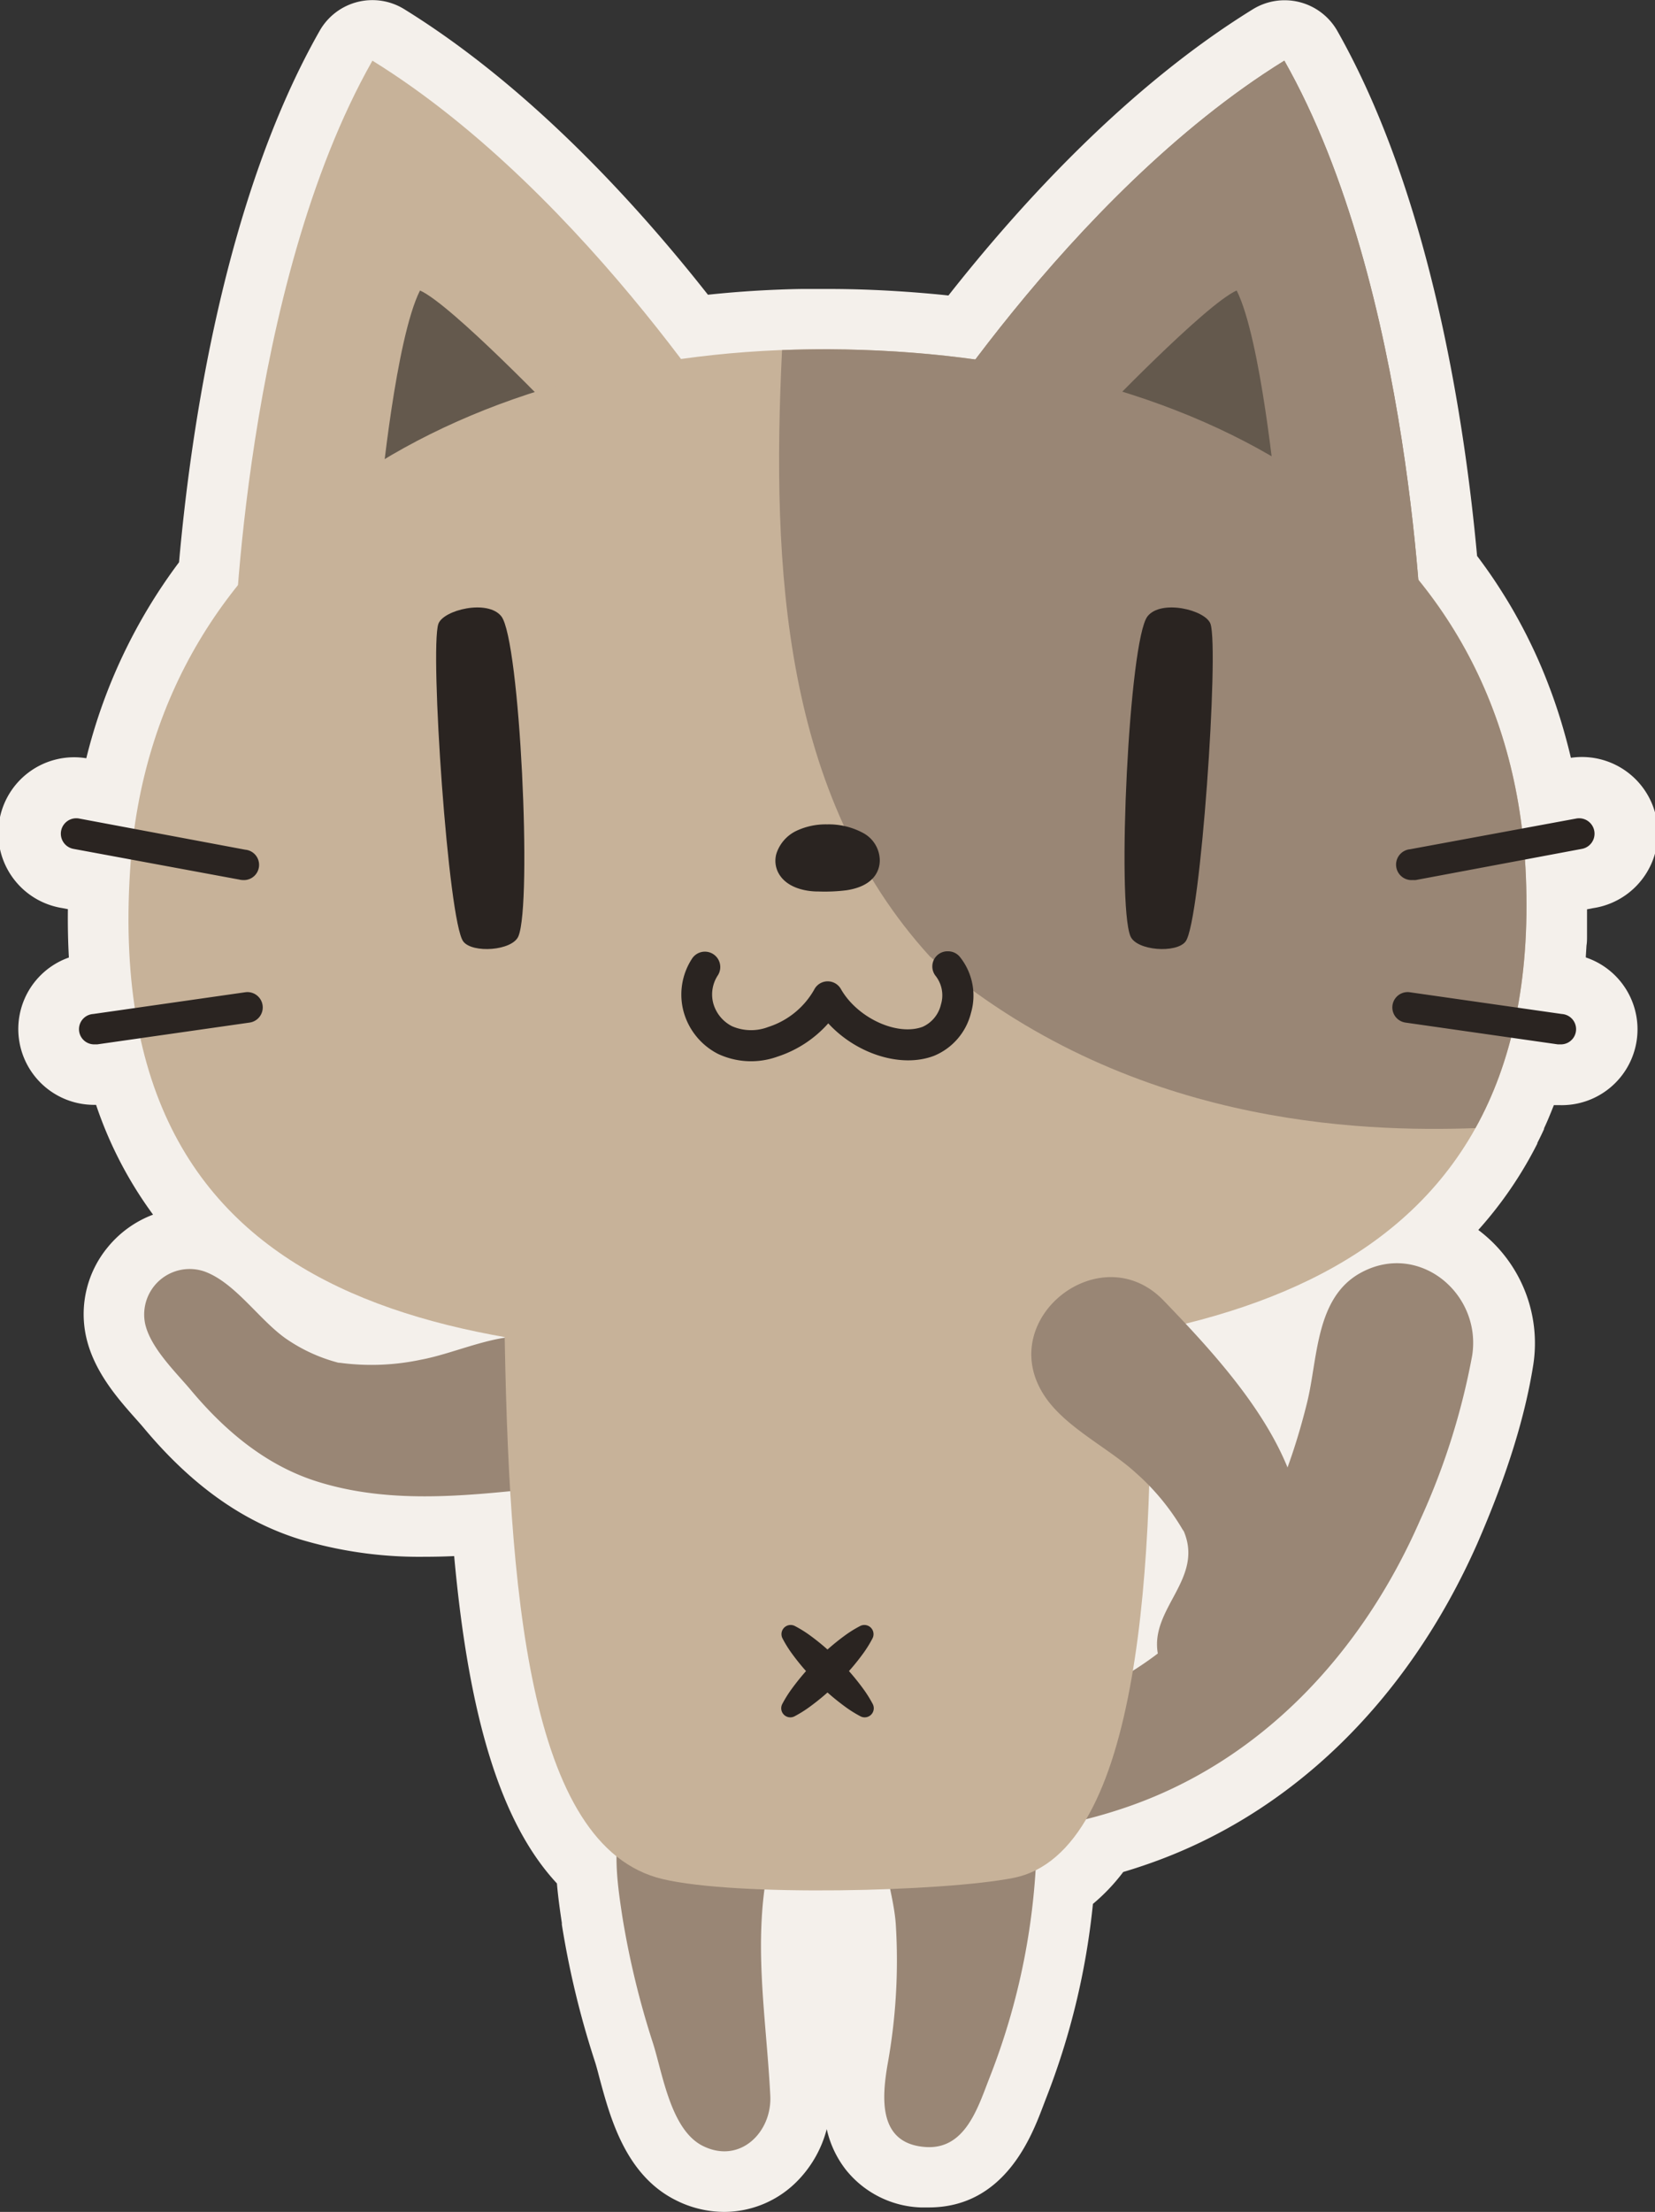
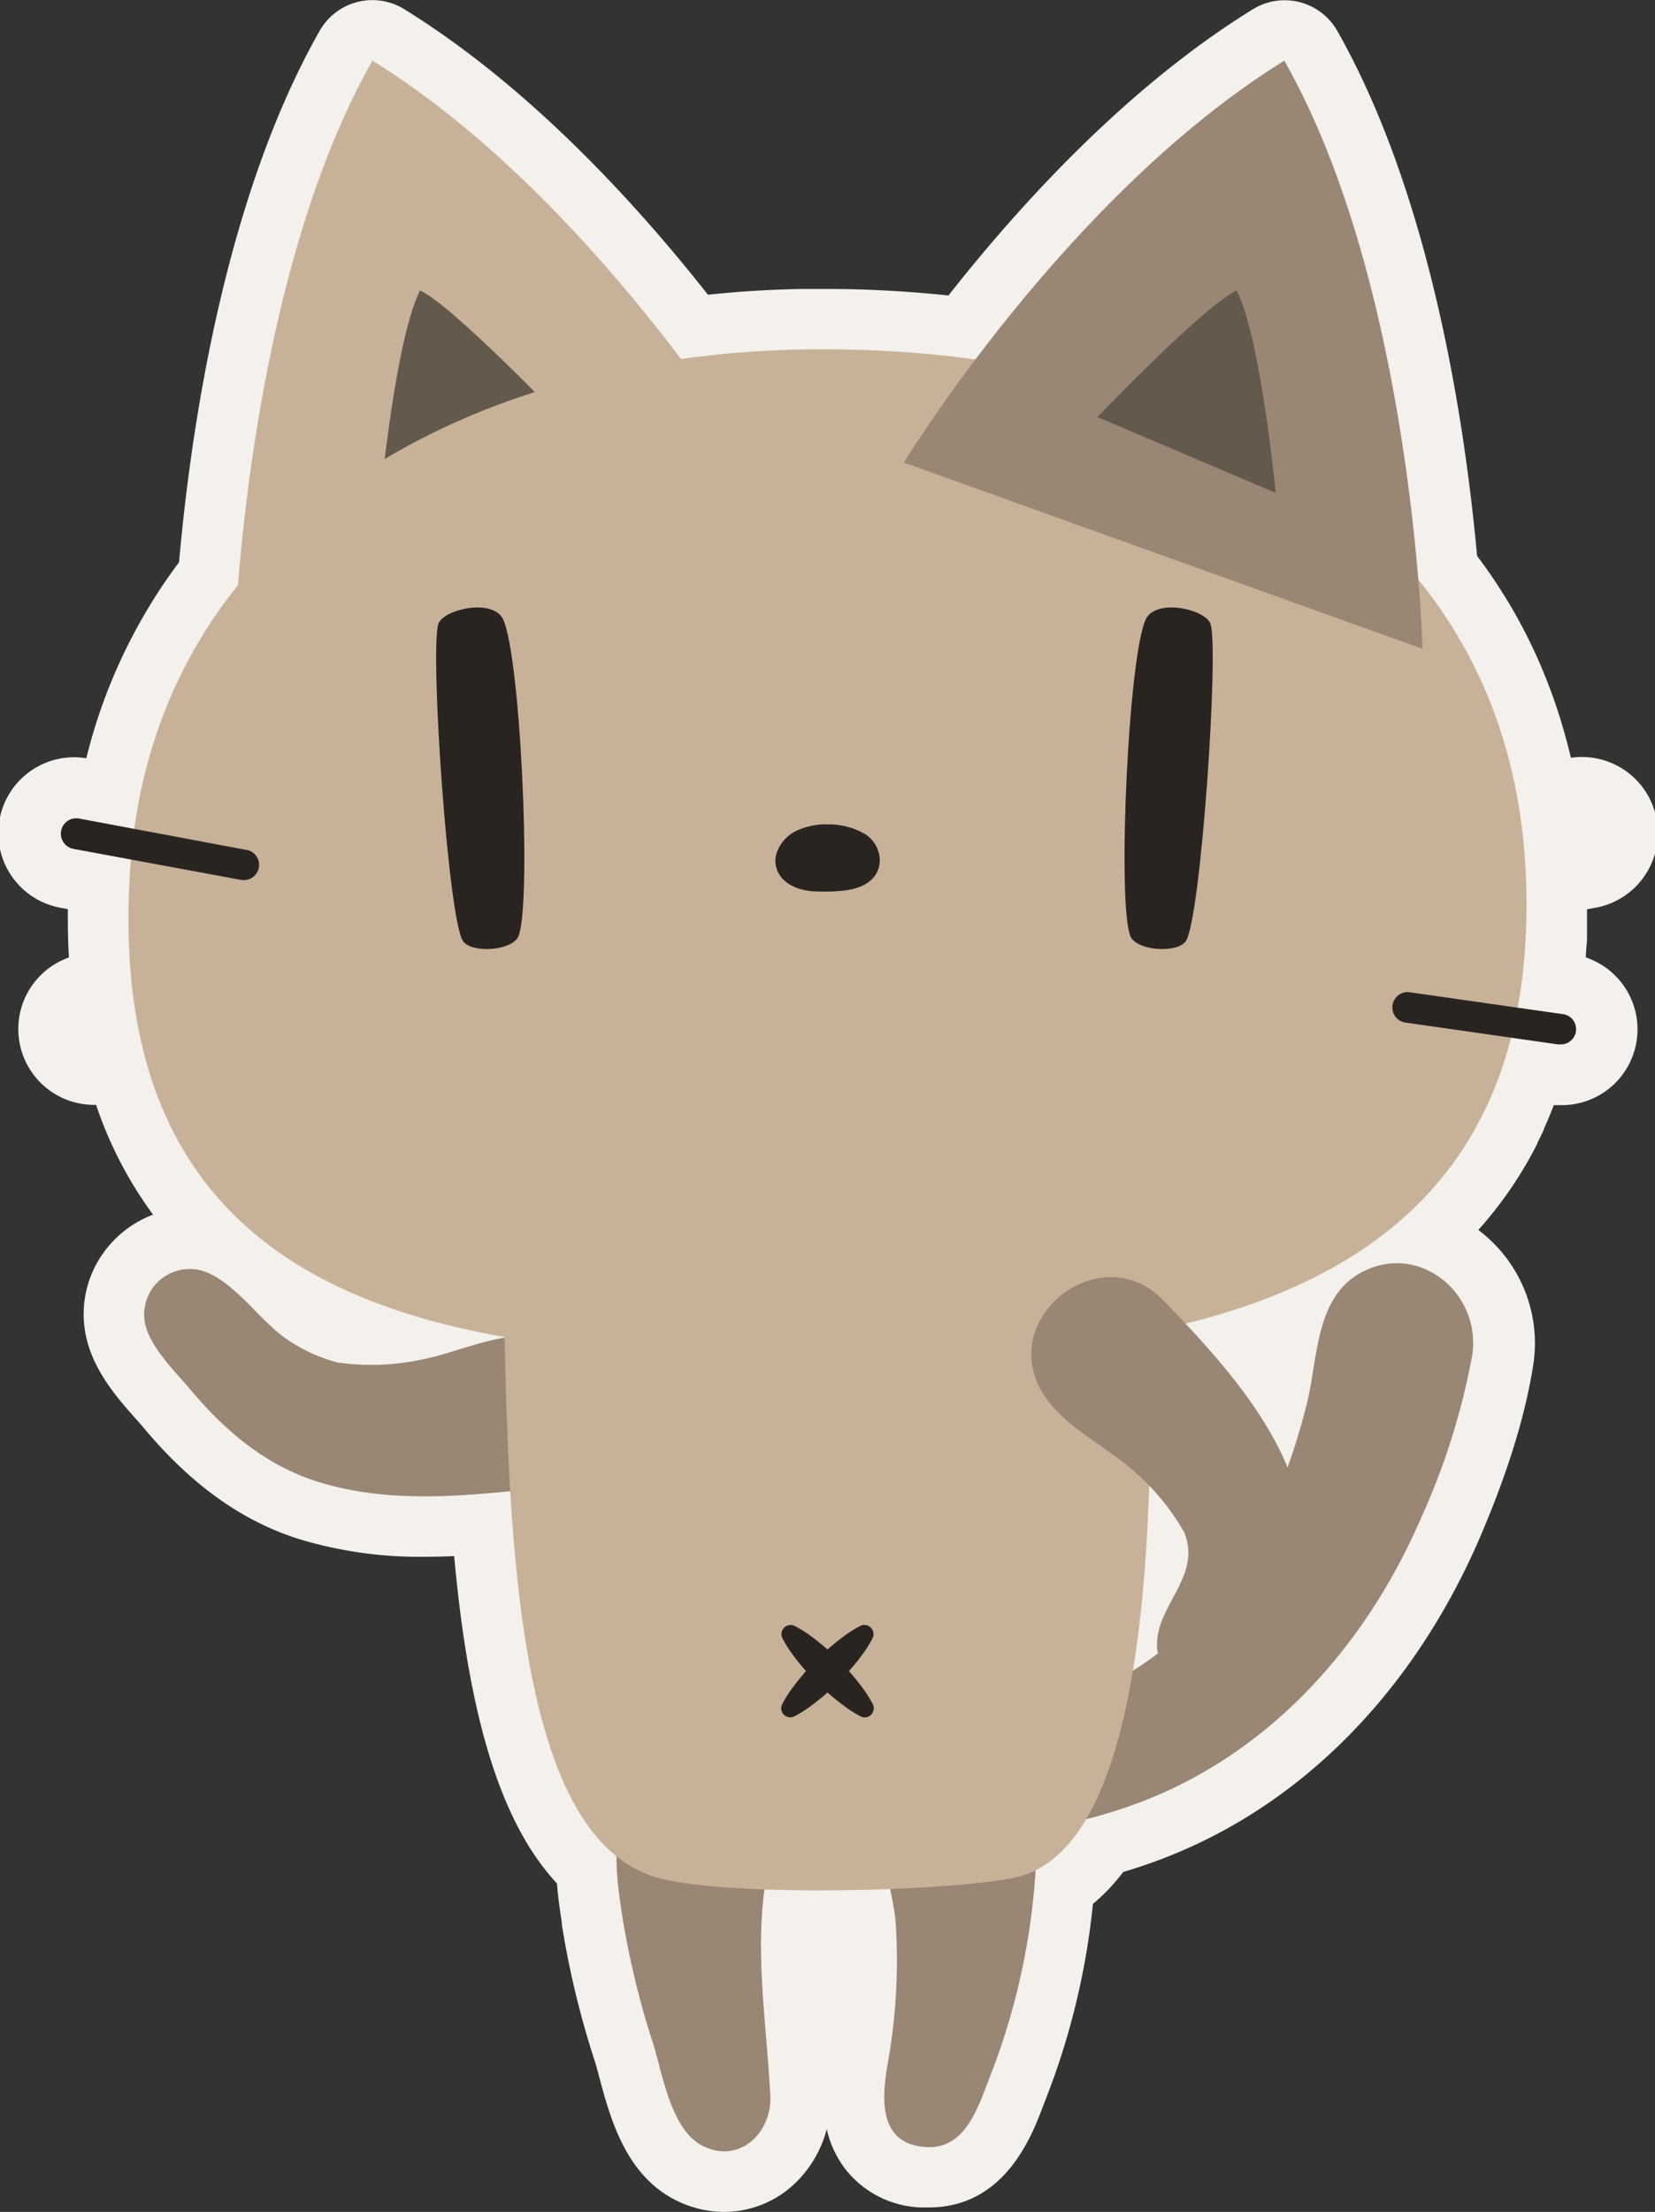
<svg xmlns="http://www.w3.org/2000/svg" width="218.42" height="291.71" viewBox="0 0 218.42 291.71">
  <rect x="0" y="0" width="218.42" height="291.71" fill="#333333" stroke="none" />
  <defs>
    <style>.a{fill:#f4f0eb;}.b{fill:#998675;}.c{fill:#c7b299;}.d{fill:#64594d;}.e{fill:#2a2421;}</style>
  </defs>
  <title>menuMiku</title>
  <path class="a" d="M467.59,425.71a14.25,14.25,0,0,1-6.45-1.57c-6.62-3.33-8.62-10.93-10-16-0.21-.81-0.41-1.58-0.62-2.24a117.62,117.62,0,0,1-4.37-18.08l0-.22c-0.23-1.54-.49-3.32-0.65-5.21-7.3-7.86-11.6-21.55-13.56-43.17-1.29.06-2.6,0.09-3.92,0.09A54.78,54.78,0,0,1,411.55,337c-7.56-2.36-14.28-7.15-20.55-14.65-0.33-.4-0.71-0.82-1.11-1.27-2.37-2.67-5.62-6.34-6.57-11a13.85,13.85,0,0,1,2.88-11.57,14.14,14.14,0,0,1,6-4.32,52.72,52.72,0,0,1-7.52-14.48h-0.12a10,10,0,0,1-3.47-19.43q-0.17-3.11-.13-6.38l-0.79-.15A10,10,0,0,1,383.39,234a71.54,71.54,0,0,1,12.24-25.85c1.56-17.6,6-48,18.56-70.09a8,8,0,0,1,11.16-2.85c16.41,10.14,30.45,25.44,40.08,37.66,3.11-.33,6.28-0.56,9.47-0.68q1.46-.06,2.93-0.08h0.55l2.4,0h0.59c3.93,0,7.87.18,11.69,0.48,1.37,0.11,2.74.23,4.11,0.38,9.64-12.24,23.7-27.57,40.13-37.72A8,8,0,0,1,548.45,138c12.43,21.88,16.9,51.89,18.49,69.32l0.28,0.37c0.84,1.13,1.66,2.29,2.42,3.46s1.52,2.39,2.21,3.61,1.38,2.5,2,3.78c0.95,1.92,1.82,3.93,2.6,6,0.52,1.35,1,2.76,1.44,4.16,0.22,0.71.43,1.42,0.63,2.14q0.43,1.53.8,3.1a10,10,0,0,1,2.91,19.83l-0.78.15c0,0.3,0,.6,0,0.89s0,0.65,0,1l0,0.68c0,0.34,0,.68,0,1s0,0.8-.07,1.19c0,0-.07,1.14-0.09,1.43v0.16a10,10,0,0,1-3.35,19.48c-0.29,0-.58,0-0.87,0l-0.4,1-0.06.14q-0.4,1-.83,1.91l0,0.1q-0.43.94-.89,1.84l0,0.08a52.48,52.48,0,0,1-7.79,11.39,18.66,18.66,0,0,1,7.24,17.88c-1.12,7-3.54,14.69-7.41,23.56C557.69,358.46,542.16,373.52,523,380q-1.34.46-2.76,0.88a25.36,25.36,0,0,1-4,4.21A96.84,96.84,0,0,1,510,410.87l-0.35.92c-1.52,4-5.08,13.33-15.07,13.33-0.35,0-.72,0-1.09,0a13.24,13.24,0,0,1-9.88-5,13.48,13.48,0,0,1-2.5-5.33,15.22,15.22,0,0,1-3.67,6.63A13.57,13.57,0,0,1,467.59,425.71Z" transform="translate(-372 -134)" />
  <path class="b" d="M442.36,330.35c-9.48,1-19.17,1.95-28.43-.94-6.81-2.12-12.27-6.73-16.79-12.14-2-2.37-5.33-5.57-6-8.76a6,6,0,0,1,7.94-6.79c4,1.51,7.14,6.35,10.64,8.81a21.85,21.85,0,0,0,7.19,3.25l-0.25-.08a31.39,31.39,0,0,0,10.89-.38c4.71-.87,10.2-3.67,15-3C454.19,311.78,453.94,329.05,442.36,330.35Z" transform="translate(-372 -134)" />
  <path class="c" d="M421.15,142c-17,29.95-18.24,77.57-18.24,77.57L471.37,195S449.84,159.73,421.15,142Z" transform="translate(-372 -134)" />
  <path class="d" d="M422.28,199l23.53-10s-14.26-14.87-18.38-16.69C424.22,178.68,422.28,199,422.28,199Z" transform="translate(-372 -134)" />
  <path class="b" d="M489.45,361.29c7.45,1.72,16.94-.3,23.91-2.91a45.06,45.06,0,0,0,19-13.59c6.13-7.44,9.86-16.55,12.15-25.84,1.43-5.8,1.08-13.81,7.07-17.09,7.67-4.2,16,2.74,14.71,10.92a92.3,92.3,0,0,1-6.84,21.63c-7.55,17.32-20.81,31.85-39,38a66.47,66.47,0,0,1-31.23,2.79c-3.72-.57-7.35-2-7.91-6.3a7,7,0,0,1,8.14-7.66h0Z" transform="translate(-372 -134)" />
  <path class="c" d="M389.17,248.75c3-46,45.35-68.92,92.15-68.69,47.91,0.23,90.1,22.19,92.06,69.5,2.37,57.25-47.56,63.47-92.51,63.47S385.24,309.65,389.17,248.75Z" transform="translate(-372 -134)" />
  <path class="b" d="M473.55,379.39c-2.3,10.46-.42,20.49.11,31,0.24,4.8-4,9.07-8.92,6.61-4.19-2.11-5.26-9.38-6.53-13.44a112.38,112.38,0,0,1-4.09-16.88c-0.71-4.75-1.73-11.22,1.29-15.42C461.68,362.51,475.94,368.88,473.55,379.39Z" transform="translate(-372 -134)" />
  <path class="b" d="M508.84,376.35A89.94,89.94,0,0,1,502.6,408c-1.54,3.92-3.19,9.54-8.48,9.15-6.2-.45-5.74-6.37-5-10.79a76.84,76.84,0,0,0,1.1-18.62c-0.29-4-2-8.34-1.64-12.36C489.65,362.7,509,363.66,508.84,376.35Z" transform="translate(-372 -134)" />
  <path class="c" d="M438.57,308.08c0.54,35.33,3,69.48,20.86,73.73,9.82,2.34,37,1.67,46.28-.14,16.93-3.31,18.72-42.21,18-73.6H438.57Z" transform="translate(-372 -134)" />
  <path class="e" d="M476.9,348.44a15.56,15.56,0,0,1,2,1.24,30.44,30.44,0,0,1,3.78,3.26,31.72,31.72,0,0,1,3.25,3.79,16,16,0,0,1,1.25,2,1.2,1.2,0,0,1-1.62,1.62,16,16,0,0,1-2-1.25,31.71,31.71,0,0,1-3.79-3.25,30.44,30.44,0,0,1-3.26-3.78,15.55,15.55,0,0,1-1.24-2A1.21,1.21,0,0,1,476.9,348.44Z" transform="translate(-372 -134)" />
  <path class="e" d="M487.15,350.07a15.56,15.56,0,0,1-1.24,2,30.44,30.44,0,0,1-3.26,3.78,31.72,31.72,0,0,1-3.79,3.25,16,16,0,0,1-2,1.25,1.2,1.2,0,0,1-1.62-1.62,16,16,0,0,1,1.25-2,31.72,31.72,0,0,1,3.25-3.79,30.44,30.44,0,0,1,3.78-3.26,15.56,15.56,0,0,1,2-1.24A1.21,1.21,0,0,1,487.15,350.07Z" transform="translate(-372 -134)" />
  <path class="b" d="M541.5,142c17,29.95,18.24,77.57,18.24,77.57L491.28,195S512.81,159.73,541.5,142Z" transform="translate(-372 -134)" />
-   <path class="b" d="M541.5,142c17,29.95,18.24,77.57,18.24,77.57L491.28,195S512.81,159.73,541.5,142Z" transform="translate(-372 -134)" />
  <path class="d" d="M540.36,199l-23.53-10s14.26-14.87,18.38-16.69C538.42,178.68,540.36,199,540.36,199Z" transform="translate(-372 -134)" />
-   <path class="b" d="M494.72,260.14c25.94,22.3,56.75,23.18,72,22.64,4.74-8.51,7.23-19.37,6.66-33.22-2-47.3-44.15-69.26-92.06-69.5q-3.07,0-6.11.11C473.8,209.07,475.37,238.93,494.72,260.14Z" transform="translate(-372 -134)" />
  <path class="e" d="M404,250.06a2,2,0,0,0,.37-4l-21.93-4.11a2,2,0,1,0-.75,4L403.58,250A2,2,0,0,0,404,250.06Z" transform="translate(-372 -134)" />
-   <path class="e" d="M384.57,271.73l0.29,0,20.08-2.87a2,2,0,0,0-.57-4l-20.08,2.87A2,2,0,0,0,384.57,271.73Z" transform="translate(-372 -134)" />
-   <path class="e" d="M558.47,250.06a2,2,0,0,0,.38,0l21.93-4.11a2,2,0,1,0-.75-4L558.1,246A2,2,0,0,0,558.47,250.06Z" transform="translate(-372 -134)" />
-   <path class="e" d="M577.86,271.73a2,2,0,0,0,.28-4l-20.08-2.87a2,2,0,0,0-.57,4l20.08,2.87Z" transform="translate(-372 -134)" />
-   <path class="e" d="M497.12,259.46a2,2,0,0,1,1.57.75,8.15,8.15,0,0,1,1.46,7.36,8.27,8.27,0,0,1-4.9,5.68c-4.39,1.66-10.29-.31-13.94-4.29a15.25,15.25,0,0,1-6.67,4.38,10.29,10.29,0,0,1-7.88-.35,8.91,8.91,0,0,1-4.53-5.53,8.66,8.66,0,0,1,1.08-7,2,2,0,1,1,3.44,2.15,4.58,4.58,0,0,0-.61,3.73,4.85,4.85,0,0,0,2.47,3,6.32,6.32,0,0,0,4.78.1,10.72,10.72,0,0,0,6.06-4.92,2,2,0,0,1,1.76-1.1h0a2,2,0,0,1,1.76,1c2.17,3.83,7.42,6.25,10.79,5a4.28,4.28,0,0,0,2.42-2.94,4.15,4.15,0,0,0-.68-3.75A2,2,0,0,1,497.12,259.46Z" transform="translate(-372 -134)" />
+   <path class="e" d="M577.86,271.73a2,2,0,0,0,.28-4l-20.08-2.87a2,2,0,0,0-.57,4l20.08,2.87" transform="translate(-372 -134)" />
  <path class="e" d="M483.4,249.4a21.94,21.94,0,0,1-3.49.14c-1.34,0-2.82-.4-3.36-1.31s0.26-2.22,1.48-2.85c2.38-1.24,8.05-.71,8.05,2.08C486.08,248.66,484.84,249.18,483.4,249.4Z" transform="translate(-372 -134)" />
  <path class="e" d="M481.16,242.72a9.55,9.55,0,0,1,4.78,1.15,4.15,4.15,0,0,1,2.17,3.59c0,1-.43,3.35-4.4,3.95a23,23,0,0,1-3.71.16h-0.11c-1.12,0-3.86-.28-5.07-2.29a3.41,3.41,0,0,1-.35-2.71,5.06,5.06,0,0,1,2.64-3A9.1,9.1,0,0,1,481.16,242.72Zm2.64,4.53a6.79,6.79,0,0,0-4.84-.07l-0.27.16a5,5,0,0,0,1.25.17h0.11a19.8,19.8,0,0,0,3-.12h0A5.14,5.14,0,0,0,483.8,247.25Zm-0.4,2.15h0Z" transform="translate(-372 -134)" />
  <path class="e" d="M440.42,257.47c1.82-4.37.2-39-2.25-42.18-1.79-2.29-7.69-.85-8.32,1-1.14,3.39,1.3,39.27,3.29,41.87C434.33,259.75,439.62,259.4,440.42,257.47Z" transform="translate(-372 -134)" />
  <path class="e" d="M521.19,257.47c-1.82-4.37-.2-39,2.25-42.18,1.79-2.29,7.69-.85,8.32,1,1.14,3.39-1.3,39.27-3.29,41.87C527.29,259.75,522,259.4,521.19,257.47Z" transform="translate(-372 -134)" />
  <path class="b" d="M525.53,305.48c10.41,10.8,24.91,26.61,15.14,42.32-1.65,2.66-3.86,6.27-6.5,8.1a6,6,0,0,1-9.34-3.7c-1.2-6.11,6.28-10,3.29-16.51l0.1,0.28a30.72,30.72,0,0,0-6.32-7.73c-3.67-3.36-9.52-6.09-12.2-10.38C503.4,307.84,517.28,297,525.53,305.48Z" transform="translate(-372 -134)" />
</svg>